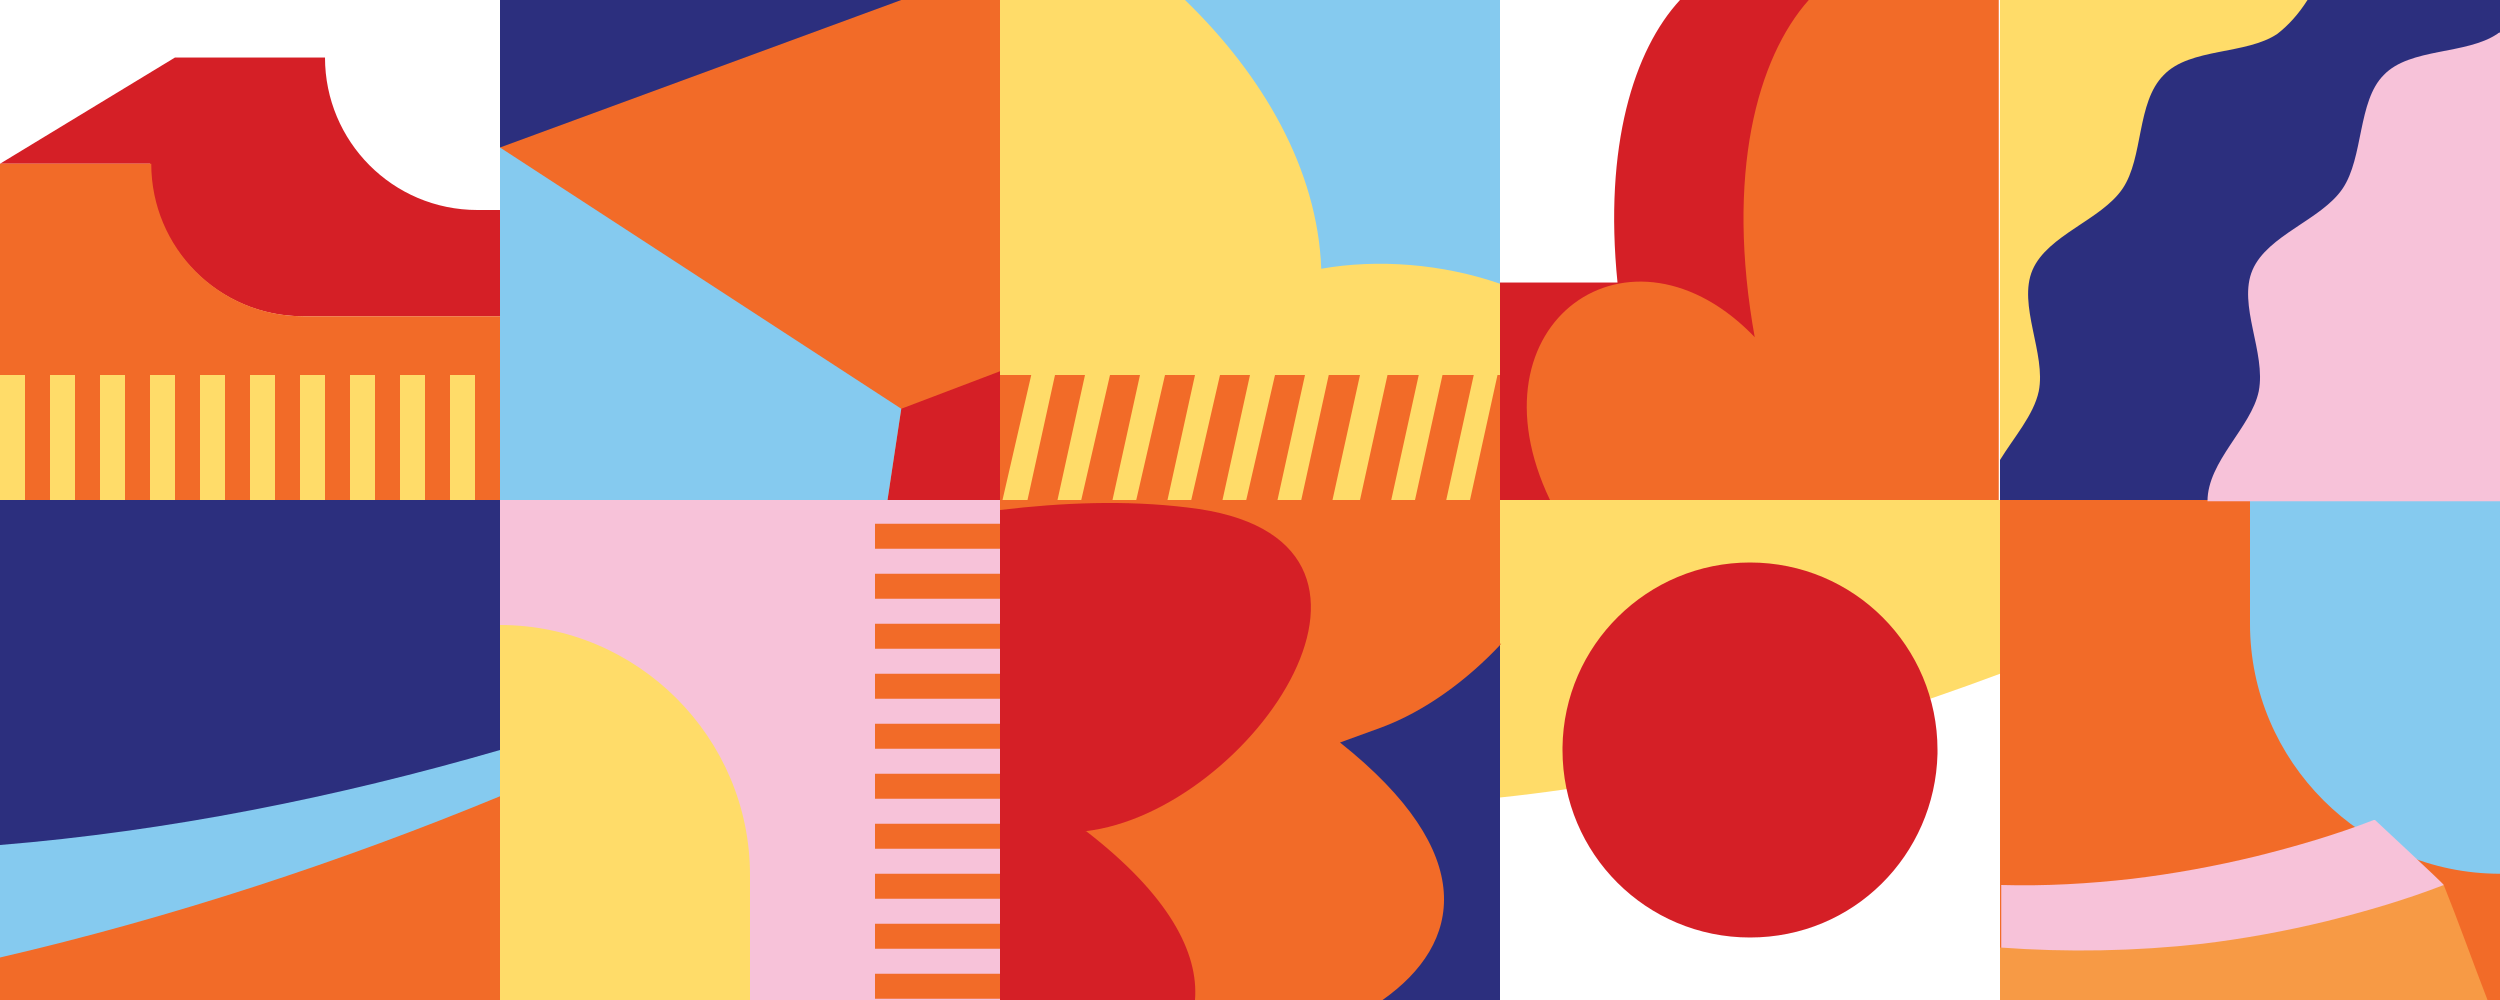
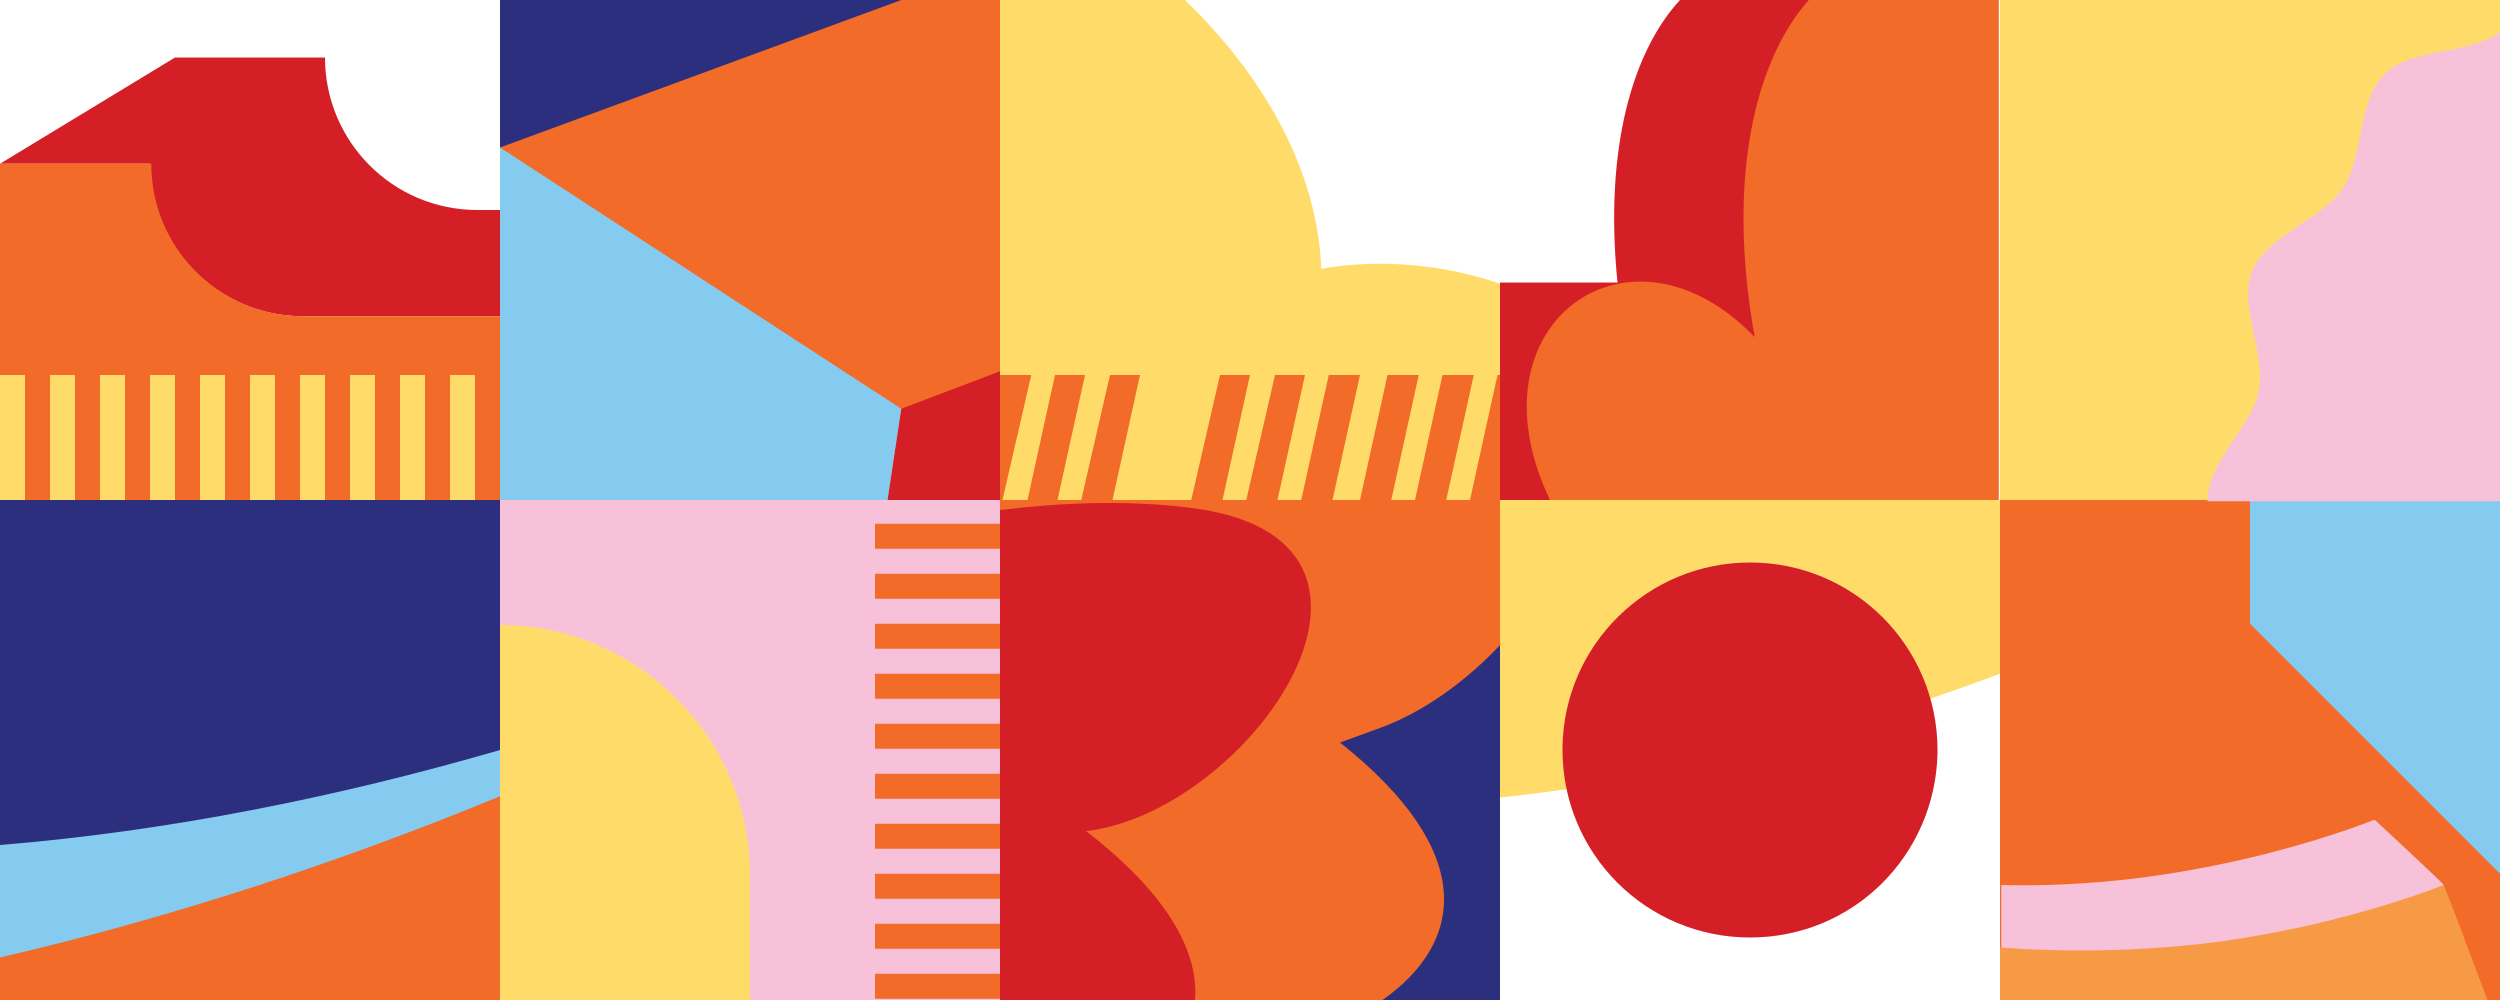
<svg xmlns="http://www.w3.org/2000/svg" id="b" version="1.1" viewBox="0 0 200 80">
  <defs>
    <style>
      .st0 {
        fill: #f7c2d9;
      }

      .st1 {
        fill: #2c2f7e;
      }

      .st2 {
        fill: #ffdc69;
      }

      .st3 {
        fill: #f26b28;
      }

      .st4 {
        fill: #d51f26;
      }

      .st5 {
        fill: #f79a45;
      }

      .st6 {
        fill: #85caef;
      }
    </style>
  </defs>
  <g id="c">
    <g id="d">
      <rect class="st3" x="160" y="40" width="40" height="40" />
-       <path class="st6" d="M200,69.9v-30h-20v10c0,11,9,20,20,20Z" />
+       <path class="st6" d="M200,69.9v-30h-20v10Z" />
      <path class="st0" d="M189.9,65.6c-3.1,1.2-6.2,2.1-9.4,2.9-3.3.8-6.6,1.4-9.9,1.8-3.5.4-7,.6-10.5.5v9.2h35.4v-9.2c.1,0-5.5-5.2-5.5-5.2h0Z" />
      <path class="st5" d="M199,80c-1.2-3.1-2.3-6.2-3.5-9.2-3.1,1.2-6.2,2.1-9.4,2.9-3.3.8-6.6,1.4-9.9,1.8-5.4.6-10.8.7-16.2.3v4.3h39Z" />
    </g>
    <g id="e">
      <path class="st2" d="M120,40v23.8c13.4-1.4,26.9-5,40-9.9v-13.9h-40Z" />
      <path class="st4" d="M140,45c-8.2,0-14.9,6.6-15,14.8,0,0,0,.1,0,.2,0,8.3,6.7,15,15,15s14.8-6.6,15-14.7c0,0,0-.2,0-.3,0-8.3-6.7-15-15-15h0Z" />
    </g>
    <g id="f">
      <rect class="st1" x="80" y="40" width="40" height="40" />
      <path class="st3" d="M120,51.5v-11.5h-40v40h30.6c6.4-4.5,7.8-11.7-3.4-20.6l3.3-1.2c3.5-1.3,6.9-3.8,9.6-6.7h0Z" />
      <path class="st4" d="M86.8,66.5c13.3-1.5,28.5-23.6,8.2-25.9-4.9-.6-10-.4-15,.2v39.2h15.6c.3-3.8-2.1-8.4-8.7-13.5Z" />
    </g>
    <g id="g">
      <rect class="st0" x="40" y="40" width="40" height="40" />
      <path class="st2" d="M40,50v30h20v-10c0-11-9-20-20-20Z" />
      <g>
        <rect class="st3" x="70" y="77.9" width="10" height="2" />
        <rect class="st3" x="70" y="73.9" width="10" height="2" />
        <rect class="st3" x="70" y="69.9" width="10" height="2" />
        <rect class="st3" x="70" y="65.9" width="10" height="2" />
        <rect class="st3" x="70" y="61.9" width="10" height="2" />
        <rect class="st3" x="70" y="57.9" width="10" height="2" />
        <rect class="st3" x="70" y="53.9" width="10" height="2" />
        <rect class="st3" x="70" y="49.9" width="10" height="2" />
        <rect class="st3" x="70" y="45.9" width="10" height="2" />
        <rect class="st3" x="70" y="41.9" width="10" height="2" />
      </g>
    </g>
    <g id="h">
      <rect class="st1" y="40" width="40" height="40" />
      <path class="st6" d="M40,60c-13.1,3.8-26.6,6.5-40,7.6v12.4h40v-20Z" />
      <path class="st3" d="M0,76.5v3.5h40v-16.3c-12.6,5.2-26.2,9.7-40,12.9h0Z" />
    </g>
    <g id="i">
      <rect class="st2" x="160" width="40" height="40" />
-       <path class="st1" d="M200,0h-15.4c-.7,1.1-1.5,2-2.4,2.7-2.5,1.7-7,1.1-9.1,3.3-2.2,2.2-1.6,6.6-3.3,9.1-1.7,2.5-6,3.7-7.2,6.5-1.2,2.8,1.1,6.7.5,9.7-.4,1.9-2,3.7-3.1,5.5v3.2h40V0h0Z" />
      <path class="st0" d="M199.8,2.7c-2.5,1.7-7,1.1-9.1,3.3-2.1,2.1-1.6,6.6-3.3,9.1-1.7,2.5-6,3.7-7.2,6.5-1.2,2.8,1.1,6.6.5,9.7-.6,2.9-4.1,5.6-4.1,8.8h23.4V2.6c0,0-.1,0-.2.1Z" />
    </g>
    <g id="j">
      <path class="st4" d="M144.8,40V0h-10.4c-3.7,4-6.1,11.7-5,22.6h-9c-.1,0-.4,0-.4,0v17.4h24.8Z" />
      <path class="st3" d="M140.5,27.1c-10-10.6-23.3-1.3-16.5,12.9h35.9V0h-15.2c-4.1,4.6-6.7,13.9-4.3,27.1Z" />
    </g>
    <g id="k">
-       <rect class="st6" x="80" width="40" height="40" />
      <path class="st2" d="M120,40v-17.3c-4.6-1.6-9.8-2-14.3-1.2-.3-8-4.7-15.5-10.9-21.5h-14.8v40h40Z" />
      <g>
        <polygon class="st3" points="82.5 30 80.2 40 80 40 80 30 82.5 30" />
        <polygon class="st3" points="86.8 30 84.6 40 82.2 40 84.4 30 86.8 30" />
        <polygon class="st3" points="91.2 30 89 40 86.5 40 88.8 30 91.2 30" />
-         <polygon class="st3" points="95.6 30 93.4 40 90.9 40 93.2 30 95.6 30" />
        <polygon class="st3" points="100 30 97.8 40 95.3 40 97.6 30 100 30" />
        <polygon class="st3" points="104.4 30 102.2 40 99.7 40 102 30 104.4 30" />
        <polygon class="st3" points="108.8 30 106.6 40 104.1 40 106.3 30 108.8 30" />
        <polygon class="st3" points="113.5 30 111.3 40 108.8 40 111 30 113.5 30" />
        <polygon class="st3" points="117.9 30 115.7 40 113.2 40 115.4 30 117.9 30" />
        <polygon class="st3" points="120 30 120 40 117.6 40 119.8 30 120 30" />
      </g>
    </g>
    <g id="l">
      <rect class="st3" x="40" width="40" height="40" />
      <polygon class="st1" points="40 11.8 40 0 72.1 0 40 11.8" />
      <polygon class="st4" points="71 40 80 40 80 29.7 72.1 32.7 71 40" />
      <polygon class="st6" points="72.1 32.7 40 11.8 40 40 71 40 72.1 32.7" />
    </g>
    <g id="m">
      <path class="st4" d="M24.3,25.3h15.7v-8.5h-1.8c-6.8,0-12.2-5.5-12.2-12.2h-12L0,13.1h12c0,6.7,5.5,12.2,12.2,12.2Z" />
      <path class="st3" d="M40,40v-14.7h-15.7c-6.8,0-12.2-5.5-12.2-12.2H0v26.9h40Z" />
      <g>
        <rect class="st2" x="36" y="30" width="2" height="10" />
        <rect class="st2" x="32" y="30" width="2" height="10" />
        <rect class="st2" x="28" y="30" width="2" height="10" />
        <rect class="st2" x="24" y="30" width="2" height="10" />
        <rect class="st2" x="20" y="30" width="2" height="10" />
        <rect class="st2" x="16" y="30" width="2" height="10" />
        <rect class="st2" x="12" y="30" width="2" height="10" />
        <rect class="st2" x="8" y="30" width="2" height="10" />
        <rect class="st2" x="4" y="30" width="2" height="10" />
        <rect class="st2" y="30" width="2" height="10" />
      </g>
    </g>
  </g>
</svg>